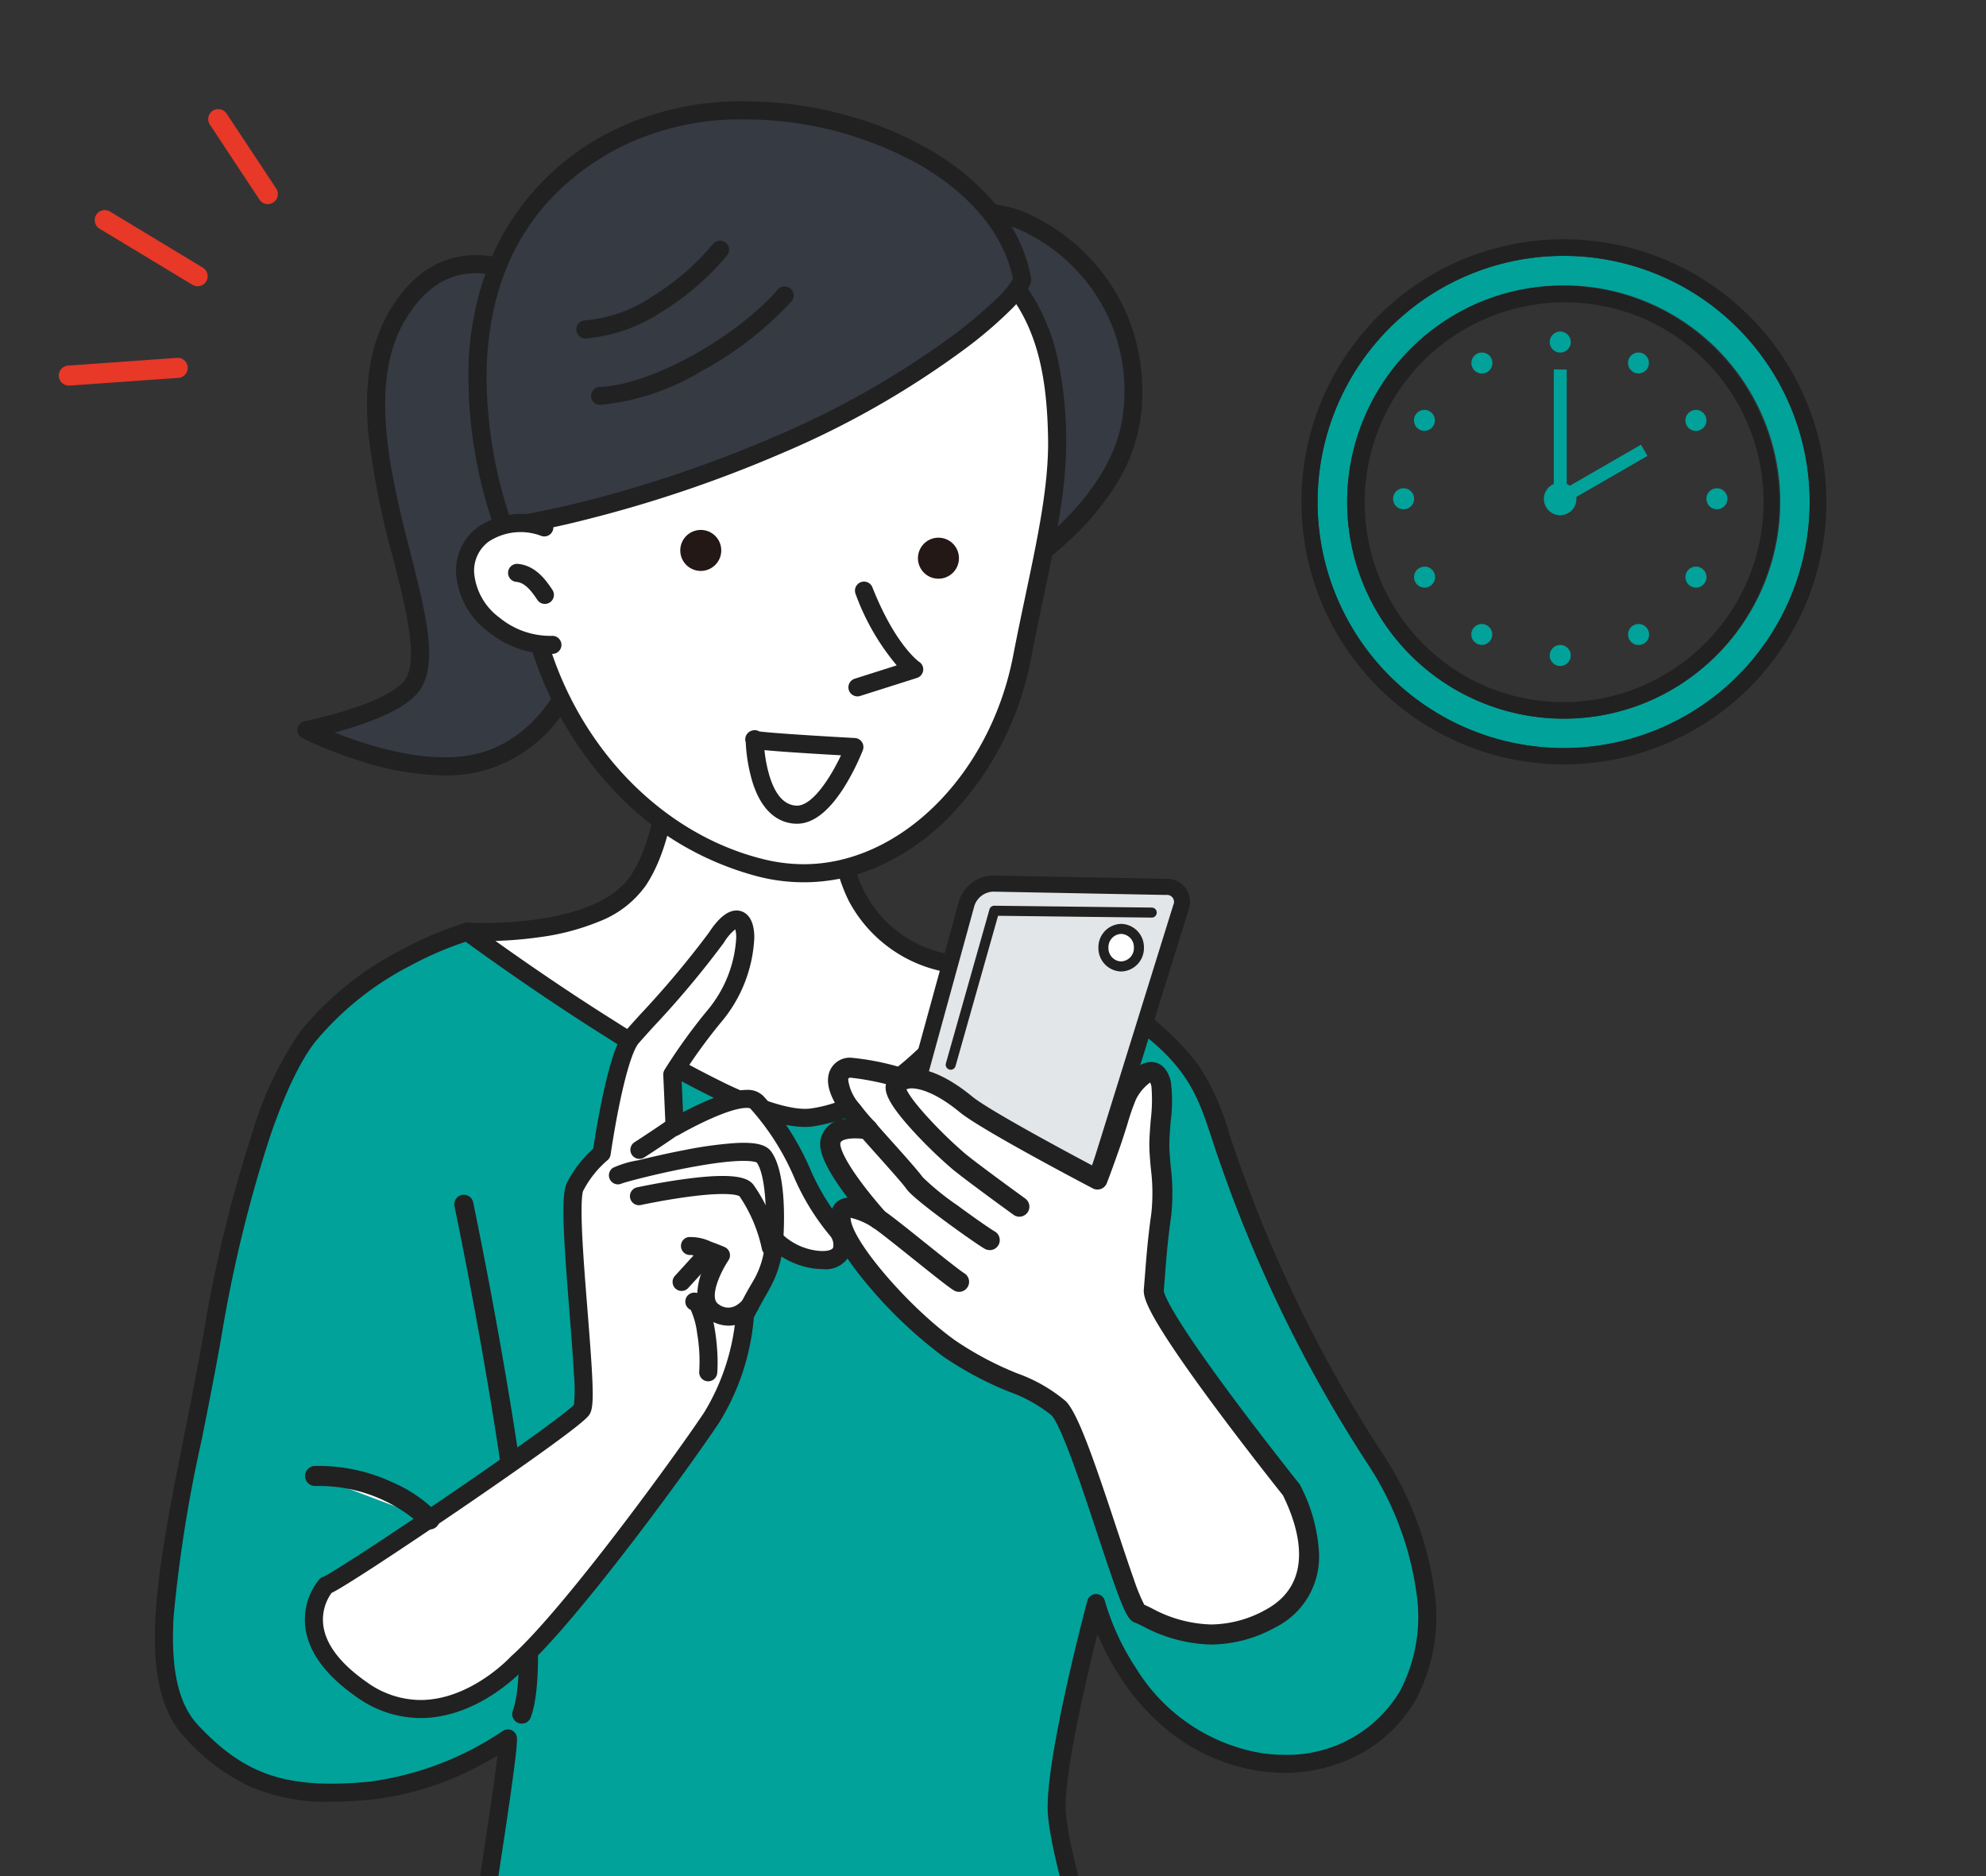
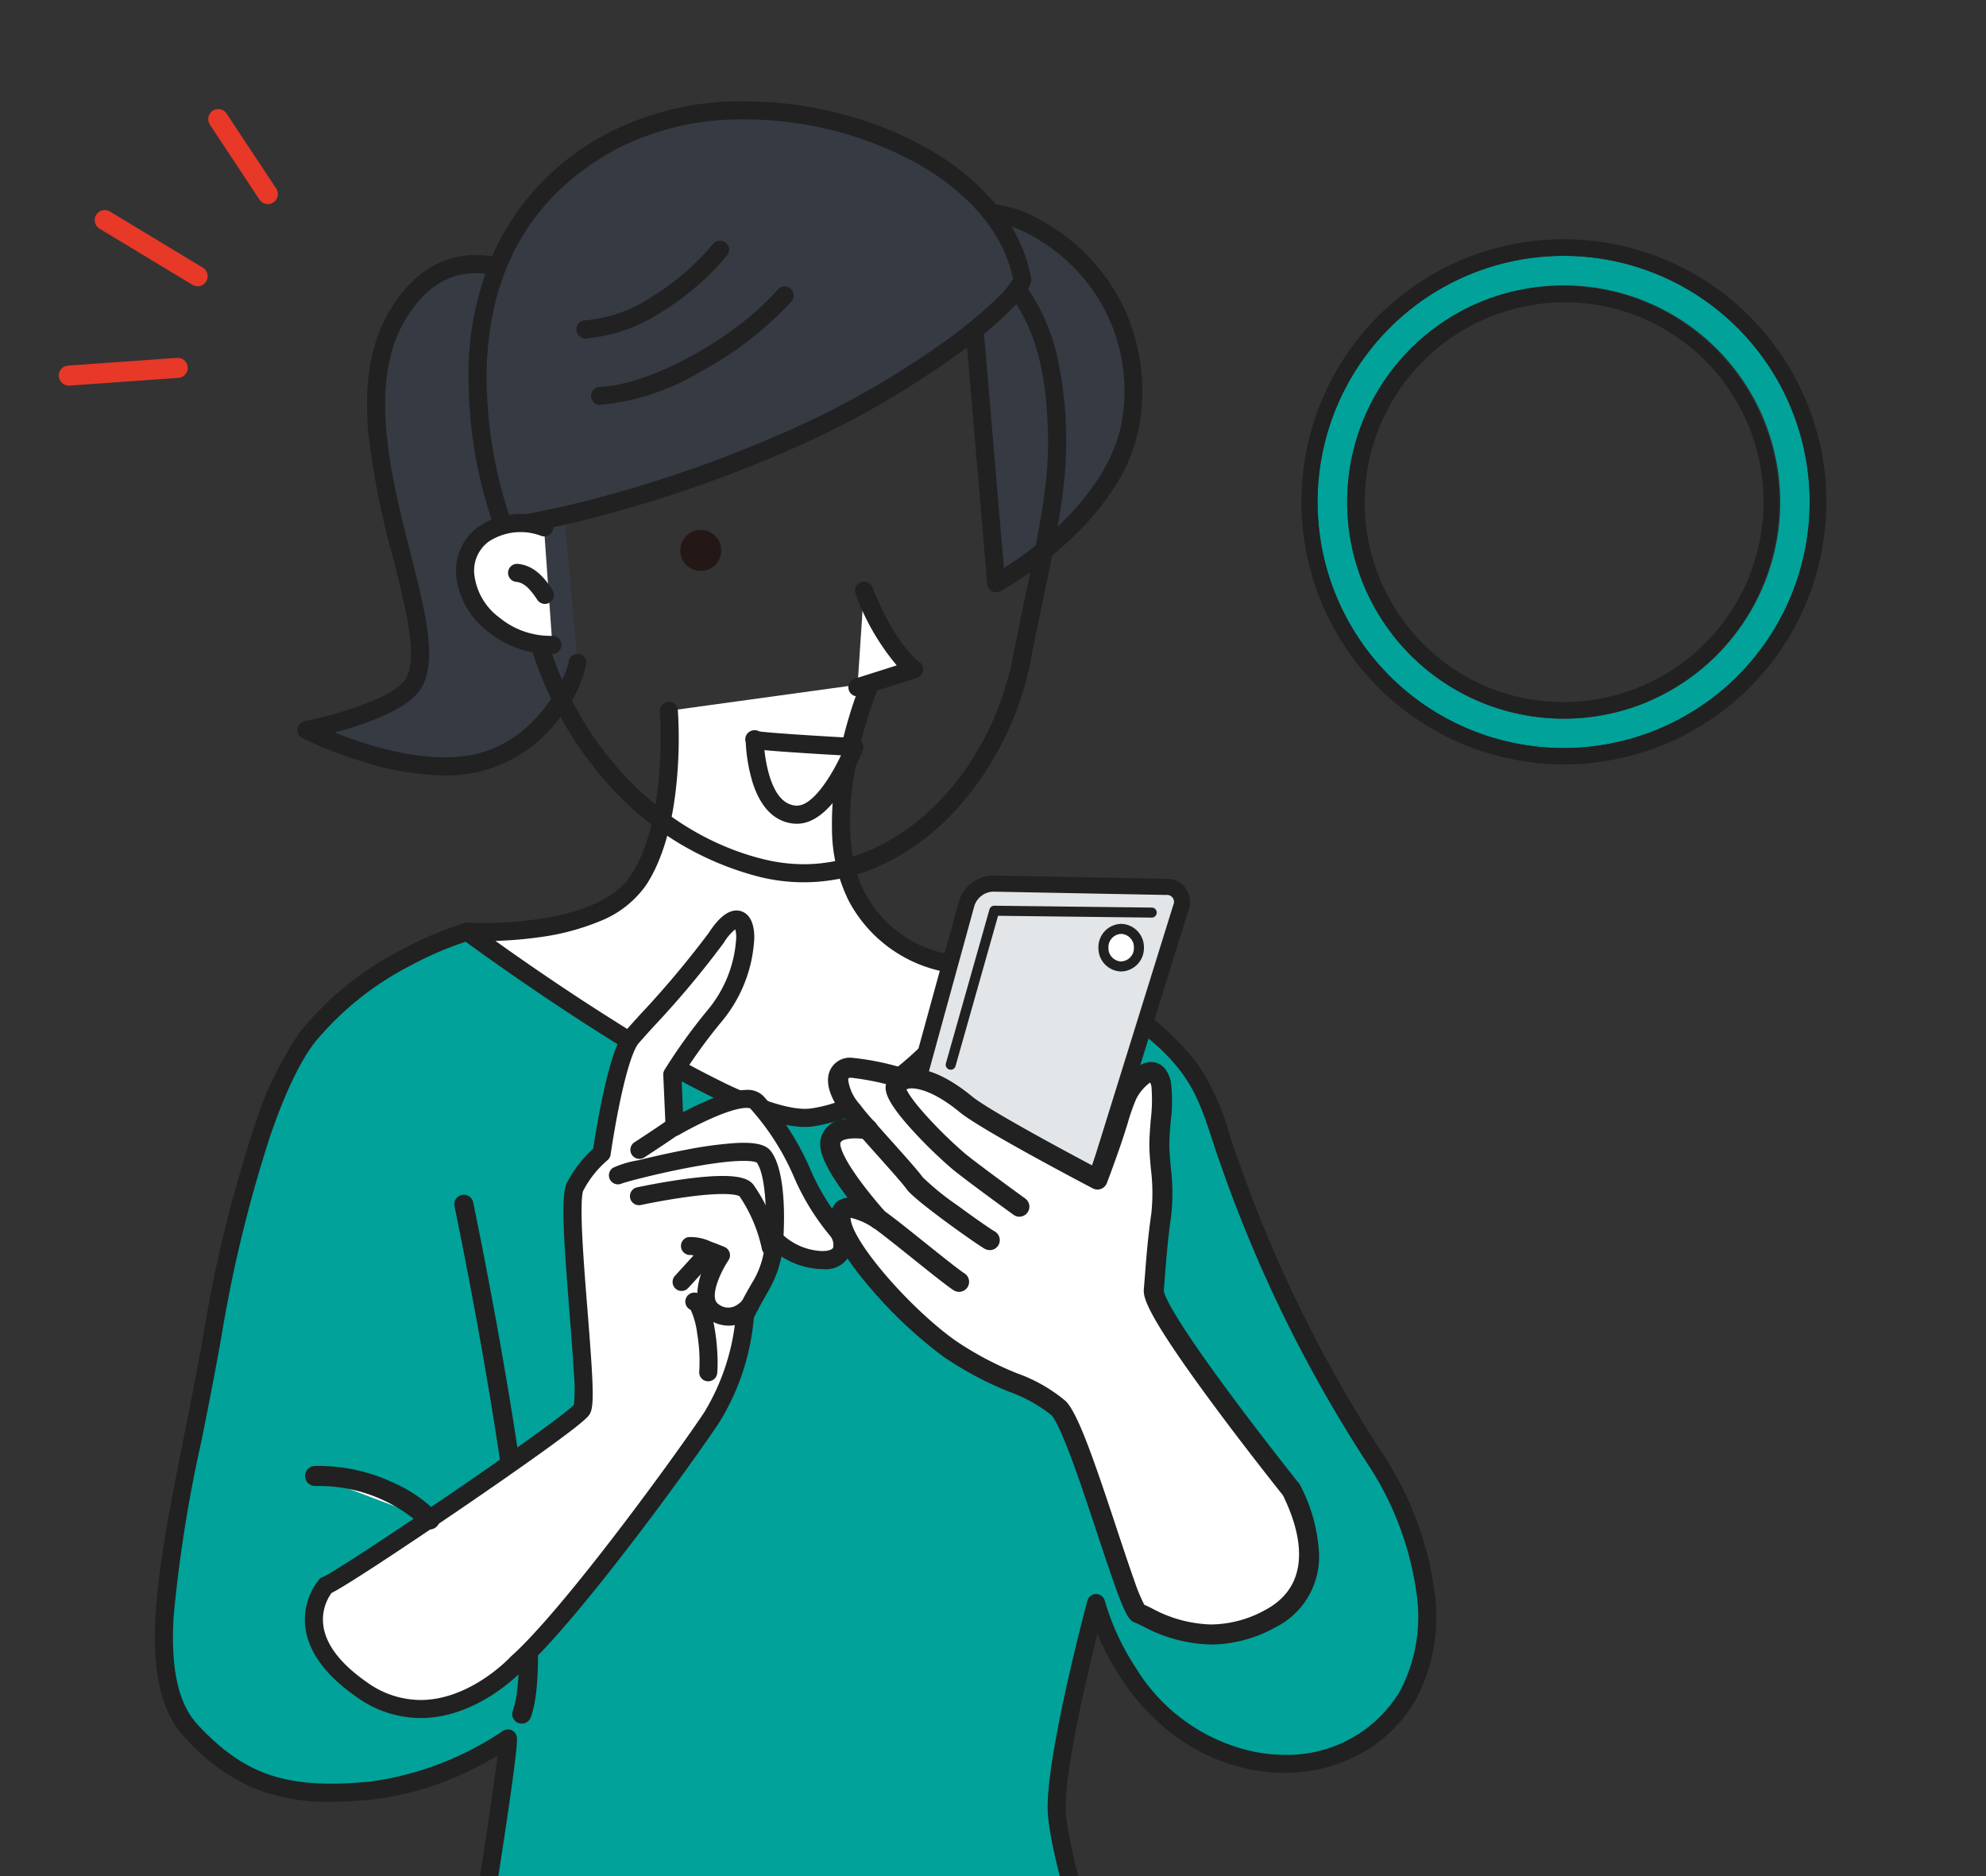
<svg xmlns="http://www.w3.org/2000/svg" width="180" height="170" viewBox="0 0 180 170">
  <rect x="0" y="0" width="180" height="170" fill="#333333" stroke="none" />
  <defs>
    <clipPath id="a">
      <rect width="180" height="170" transform="translate(1005 4522)" fill="none" stroke="#707070" stroke-width="1" />
    </clipPath>
    <clipPath id="b">
      <rect width="159.994" height="168.586" fill="none" />
    </clipPath>
  </defs>
  <g transform="translate(-1005 -4522)" clip-path="url(#a)">
    <g transform="translate(985.833 4523.414)">
      <g transform="translate(0 0)" clip-path="url(#b)">
        <path d="M60.448,175.719s3.517-21.574,3.36-22.991a28.9,28.9,0,0,1-12.389,4.724c-7.817.757-11.874-.666-16.272-5.354-5.3-5.648-1-19.486,1.89-35.9,2.818-16,6.245-24.018,8.661-27.086,5.145-6.532,13.681-9.288,14.437-9.477s4.98,2.207,7.438,3.152,10.511,5.93,20.173,6.429c18.281.946,18.785-6.619,18.785-6.619s5.338-.861,12.1,3.4c8.52,5.371,8.514,8.836,10.591,14.561a123.665,123.665,0,0,0,13.215,26.867c5.329,8.39,5.776,16.5,2.94,21.417s-8.661,7.034-14.173,5.879c-11.108-2.327-14.085-14.259-14.085-14.259s-3.868,14.47-3.553,19.036,4.252,16.22,4.252,16.22Z" transform="translate(1.387 3.383)" fill="#01a29a" />
        <path d="M117.822,176.537H60.448a.819.819,0,0,1-.808-.95c1.117-6.852,2.761-17.351,3.228-21.288-.622.369-1.429.819-2.384,1.283a27.218,27.218,0,0,1-8.986,2.684c-1.359.132-2.567.2-3.693.2a17.581,17.581,0,0,1-7.375-1.379,18.294,18.294,0,0,1-5.88-4.425c-4.558-4.858-2.581-14.8-.078-27.393.59-2.966,1.2-6.034,1.759-9.212a124.589,124.589,0,0,1,4.513-18.518A32.226,32.226,0,0,1,45.055,88.6a28.461,28.461,0,0,1,9.122-7.333,31.254,31.254,0,0,1,5.759-2.432,1.236,1.236,0,0,1,.3-.035c.724,0,2.026.61,4.267,1.689,1.191.573,2.423,1.166,3.365,1.529.521.2,1.241.553,2.154,1C73.582,84.76,80.208,88,87.789,88.395c1.035.054,2.046.081,3,.081,7.509,0,11.184-1.658,12.945-3.05a4.716,4.716,0,0,0,1.978-2.891.794.794,0,0,1,.686-.749,9.227,9.227,0,0,1,1.362-.082,21.46,21.46,0,0,1,11.308,3.6,24.776,24.776,0,0,1,7.314,6.39,21.9,21.9,0,0,1,2.813,6.247c.245.747.5,1.519.8,2.337a123.258,123.258,0,0,0,13.136,26.707,29.831,29.831,0,0,1,4.654,12.356,16.071,16.071,0,0,1-1.7,9.909,12.92,12.92,0,0,1-5.1,4.922,14.447,14.447,0,0,1-6.81,1.675,15.338,15.338,0,0,1-3.141-.327,17.362,17.362,0,0,1-7.224-3.367,20.587,20.587,0,0,1-4.5-4.989,25.106,25.106,0,0,1-2.066-3.891c-1.083,4.35-3.084,12.939-2.861,16.167.305,4.411,4.172,15.9,4.211,16.014a.818.818,0,0,1-.775,1.08ZM61.41,174.9h55.278c-.988-3.022-3.67-11.5-3.935-15.345-.321-4.649,3.419-18.707,3.579-19.3a.818.818,0,0,1,1.585.013,22.43,22.43,0,0,0,2.8,6.053,16.608,16.608,0,0,0,10.661,7.6,13.7,13.7,0,0,0,2.8.292,11.865,11.865,0,0,0,10.491-5.778,14.463,14.463,0,0,0,1.488-8.9,28.2,28.2,0,0,0-4.41-11.665,124.734,124.734,0,0,1-13.293-27.027c-.305-.842-.563-1.626-.812-2.384-1.451-4.413-2.41-7.329-9.445-11.764a19.813,19.813,0,0,0-10.435-3.35c-.216,0-.4.006-.56.014-.564,1.871-3.292,6.758-16.411,6.758-.985,0-2.024-.028-3.087-.083-7.916-.409-14.738-3.747-18.4-5.541-.876-.429-1.569-.768-2.022-.942-1-.386-2.267-.994-3.488-1.582a25.026,25.026,0,0,0-3.524-1.523,30.8,30.8,0,0,0-5.321,2.271,27.608,27.608,0,0,0-8.606,6.9c-.923,1.172-2.374,3.589-4.049,8.453a122.991,122.991,0,0,0-4.449,18.269c-.563,3.2-1.174,6.273-1.766,9.247a126.326,126.326,0,0,0-2.564,16.112c-.274,4.8.434,7.928,2.231,9.842,3.616,3.855,6.885,5.288,12.061,5.287,1.073,0,2.23-.062,3.536-.188a28.288,28.288,0,0,0,11.992-4.575.819.819,0,0,1,1.29.575c.033.3.11.993-1.626,12.242C62.357,169.021,61.7,173.1,61.41,174.9Z" transform="translate(1.387 3.383)" fill="#212121" />
        <path d="M66.61,23.827s-8.166-6.381-13.376,2.492c-6.149,10.472,4.917,28.474,1.375,33.455-1.778,2.5-9.582,4.046-9.582,4.046s8.716,4.417,15.32,3.023,9.29-8.353,9.252-9.11" transform="translate(1.913 0.918)" fill="#353a43" />
        <path d="M57.538,67.936a25.934,25.934,0,0,1-7.57-1.3,37.2,37.2,0,0,1-5.312-2.086.819.819,0,0,1,.211-1.533,41.014,41.014,0,0,0,4.047-1.066c3.545-1.142,4.671-2.151,5.027-2.651,1.286-1.808.136-6.345-1.082-11.149A72.665,72.665,0,0,1,50.627,36.8c-.385-4.5.237-8.064,1.9-10.9s3.777-4.492,6.308-4.974c4.29-.817,8.117,2.126,8.278,2.252a.819.819,0,0,1-1.007,1.291h0c-.034-.026-3.421-2.615-6.975-1.932-2.042.393-3.789,1.8-5.193,4.193-3.366,5.733-1.218,14.206.507,21.014,1.427,5.629,2.554,10.075.829,12.5-.842,1.184-2.819,2.282-5.874,3.265-.641.206-1.261.385-1.819.536,2.94,1.174,8.294,2.9,12.6,1.993,6.071-1.28,8.512-7.6,8.6-8.307a.819.819,0,0,1,1.636-.043,11.031,11.031,0,0,1-2.3,4.845,12.894,12.894,0,0,1-7.605,5.106A14.421,14.421,0,0,1,57.538,67.936Z" transform="translate(1.913 0.918)" fill="#212121" />
        <path d="M102.614,21.146c-5.078-8.679,16.54-3.036,14.847,14.069-.925,9.349-12.335,15.5-12.335,15.5Z" transform="translate(4.327 0.727)" fill="#353a43" />
        <path d="M104.153,16.3a10.829,10.829,0,0,1,4.71,1.337,17.787,17.787,0,0,1,4.983,3.855,17.349,17.349,0,0,1,3.522,5.869,18.2,18.2,0,0,1,.907,7.935,15.382,15.382,0,0,1-2.441,6.723,25.208,25.208,0,0,1-4.336,5.055,33.315,33.315,0,0,1-5.984,4.358.819.819,0,0,1-1.2-.651l-2.5-29.386c-.867-1.548-1.027-2.82-.475-3.782A3.048,3.048,0,0,1,104.153,16.3Zm1.677,33.038a33.539,33.539,0,0,0,4.592-3.5c2.59-2.367,5.772-6.145,6.223-10.7a15.827,15.827,0,0,0-4.013-12.544,16.132,16.132,0,0,0-4.518-3.5,9.342,9.342,0,0,0-3.962-1.156c-.708,0-1.216.179-1.4.491-.247.431-.043,1.272.562,2.3a.818.818,0,0,1,.109.344Z" transform="translate(4.327 0.727)" fill="#212121" />
        <path d="M77.279,60.525s.791,9.91-2.729,15.328-15.535,4.7-15.535,4.7,24.01,17.8,31.2,16.832c9.39-1.265,16.642-13.617,16.642-13.617s-8.782.873-12.575-6.44,1.26-19.317,1.26-19.317" transform="translate(2.507 2.465)" fill="#fff" />
        <path d="M89.612,98.236c-1.8,0-4.315-.769-7.652-2.337A102.568,102.568,0,0,1,71.484,90.02c-6.849-4.3-12.9-8.77-12.957-8.815a.819.819,0,0,1,.537-1.475c.115.007,11.58.629,14.8-4.324,3.325-5.118,2.607-14.72,2.6-14.817a.818.818,0,0,1,1.632-.13,40.59,40.59,0,0,1-.044,5.76c-.332,4.325-1.279,7.716-2.815,10.079a9.279,9.279,0,0,1-4.277,3.325,21.621,21.621,0,0,1-5.38,1.418,36.052,36.052,0,0,1-4.015.34c2.339,1.669,6.4,4.5,10.8,7.257a100.916,100.916,0,0,0,10.3,5.781c4.311,2.025,6.431,2.286,7.45,2.149,4.6-.619,8.7-4.15,11.327-7a42.736,42.736,0,0,0,3.914-4.965,16.916,16.916,0,0,1-3.561-.525A12.5,12.5,0,0,1,93.56,77.7a14.857,14.857,0,0,1-1.494-6.458,29.05,29.05,0,0,1,.627-6.482,40.824,40.824,0,0,1,2.1-7.072.819.819,0,1,1,1.509.635,39.953,39.953,0,0,0-2.01,6.79c-.689,3.434-1.123,8.274.722,11.833a10.757,10.757,0,0,0,7.138,5.534,14.714,14.714,0,0,0,4.63.469.819.819,0,0,1,.786,1.229,42.085,42.085,0,0,1-4.9,6.474A30.571,30.571,0,0,1,97.235,95.4a16.5,16.5,0,0,1-6.907,2.792A5.371,5.371,0,0,1,89.612,98.236Z" transform="translate(2.507 2.465)" fill="#212121" />
-         <path d="M112.257,37.608c.095,5.676-1.694,12.139-3.179,19.845-2.258,11.72-12.174,21.9-23.622,19.089C74.8,73.924,67.347,64.479,64.931,54.761c-1.613-6.487-1.158-18.46,2.185-25.342S87.443,13.448,98.378,17.309c10.708,3.779,13.708,10.044,13.879,20.3" transform="translate(2.721 0.696)" fill="#fff" />
        <path d="M92.561,15.569a18.279,18.279,0,0,1,6.09.968,27.276,27.276,0,0,1,6.866,3.43,16.5,16.5,0,0,1,4.444,4.624,18.271,18.271,0,0,1,2.36,5.87,34.994,34.994,0,0,1,.755,7.134c.073,4.361-.92,9.067-2.069,14.516-.373,1.766-.758,3.593-1.125,5.5A28.068,28.068,0,0,1,102.688,71.7a21.136,21.136,0,0,1-6.11,4.461,16.67,16.67,0,0,1-11.318,1.18A27.3,27.3,0,0,1,71.493,68.86a33.007,33.007,0,0,1-7.357-13.9,43.466,43.466,0,0,1-.788-12.778A37.265,37.265,0,0,1,66.38,29.061c1.452-2.988,5.279-6.365,10.236-9.033a40.678,40.678,0,0,1,7.766-3.2A29.412,29.412,0,0,1,92.561,15.569ZM89.3,76.2c8.741,0,16.9-8.124,18.974-18.9.37-1.918.756-3.752,1.13-5.525,1.129-5.352,2.1-9.975,2.034-14.151-.154-9.214-2.438-15.7-13.333-19.541a16.653,16.653,0,0,0-5.545-.875,33.572,33.572,0,0,0-15.169,4.264c-4.6,2.474-8.252,5.657-9.54,8.307-3.231,6.651-3.714,18.4-2.127,24.787C68.346,65.1,76.167,73.418,85.651,75.747A15.319,15.319,0,0,0,89.3,76.2Z" transform="translate(2.721 0.696)" fill="#212121" />
        <path d="M109.262,23.481c.23,1.227-8.027,9.035-22.2,15.117s-24.782,7.383-24.782,7.383-9.59-24.4,9.782-34.936c12.882-7,34.842-.163,37.2,12.436" transform="translate(2.545 0.35)" fill="#353a43" />
        <path d="M84.15,7.421a34.61,34.61,0,0,1,8.692,1.123,31.937,31.937,0,0,1,7.9,3.181,22.363,22.363,0,0,1,6.1,5,14.476,14.476,0,0,1,3.22,6.607c.085.451-.038,1.129-1.594,2.743a38.328,38.328,0,0,1-4.418,3.8A80.922,80.922,0,0,1,87.38,39.351a116.053,116.053,0,0,1-17.835,6.015,67.765,67.765,0,0,1-7.17,1.428.819.819,0,0,1-.861-.513,41.192,41.192,0,0,1-2.43-13.82A27.234,27.234,0,0,1,61.62,20.592,23.059,23.059,0,0,1,71.666,10.326,26.211,26.211,0,0,1,84.15,7.421ZM108.434,23.51c-.794-3.987-3.811-7.664-8.508-10.365A32.548,32.548,0,0,0,84.15,9.058a24.579,24.579,0,0,0-11.7,2.706c-7.751,4.215-11.7,11.18-11.728,20.7a40.667,40.667,0,0,0,2.1,12.61c1.036-.16,3.273-.547,6.369-1.308a114.422,114.422,0,0,0,17.546-5.921,80.316,80.316,0,0,0,15.83-8.9,40.454,40.454,0,0,0,4.338-3.61A7.626,7.626,0,0,0,108.434,23.51Z" transform="translate(2.545 0.35)" fill="#212121" />
        <path d="M77.743,45.7a1.857,1.857,0,1,0,2.508-.78,1.857,1.857,0,0,0-2.508.78" transform="translate(3.294 1.899)" fill="#231815" />
-         <path d="M98.407,46.373a1.858,1.858,0,1,0,2.508-.779,1.858,1.858,0,0,0-2.508.779" transform="translate(4.172 1.928)" fill="#231815" />
        <path d="M70.544,34.242a.819.819,0,0,1-.023-1.637c4.519-.13,12.215-4.332,16.145-8.816A.819.819,0,0,1,87.9,24.869a31.569,31.569,0,0,1-8.2,6.341,21.645,21.645,0,0,1-9.134,3.032Z" transform="translate(2.997 1.034)" fill="#212121" />
        <path d="M69.261,28.391a.819.819,0,0,1-.014-1.637,12.926,12.926,0,0,0,6.138-2.194,22.511,22.511,0,0,0,5.483-4.749.819.819,0,0,1,1.273,1.029,24.212,24.212,0,0,1-5.9,5.113,14.709,14.709,0,0,1-6.971,2.439Z" transform="translate(2.943 0.864)" fill="#212121" />
        <path d="M93.515,49.956c2.232,5.654,4.555,7.16,4.555,7.16l-5.137,1.629" transform="translate(3.949 2.123)" fill="#fff" />
        <path d="M92.932,59.564a.819.819,0,0,1-.247-1.6l3.808-1.208a21.358,21.358,0,0,1-3.739-6.5.819.819,0,0,1,1.523-.6c2.041,5.17,4.146,6.708,4.242,6.776a.807.807,0,0,1,.37.79.82.82,0,0,1-.572.675l-5.137,1.629A.818.818,0,0,1,92.932,59.564Z" transform="translate(3.949 2.123)" fill="#212121" />
        <path d="M84,62.9s.073,6.679,3.749,6.841c2.875.126,5.291-6.133,5.291-6.133S83.3,63.088,84,62.9" transform="translate(3.568 2.672)" fill="#fff" />
        <path d="M84,62.076a.819.819,0,0,1,.414.113c1.053.151,5.562.432,8.668.6A.818.818,0,0,1,93.8,63.9,21.665,21.665,0,0,1,92.2,67.1c-1.415,2.293-2.883,3.456-4.363,3.456l-.122,0c-1.27-.056-2.981-.762-3.926-3.811a15.155,15.155,0,0,1-.6-3.558.831.831,0,0,1,.591-1.078A.818.818,0,0,1,84,62.076Zm7.823,2.279c-.816-.046-1.96-.112-3.119-.186-1.955-.124-3.116-.215-3.818-.283a12.6,12.6,0,0,0,.465,2.37c.532,1.718,1.351,2.613,2.434,2.66h.05C89.269,68.919,90.908,66.291,91.823,64.356Z" transform="translate(3.568 2.672)" fill="#212121" />
        <path d="M65.969,44.49c-3.695-1.222-7.308.682-7.145,4.226s4.161,6.6,7.907,6.43" transform="translate(2.499 1.875)" fill="#fff" />
        <path d="M66.428,55.972a8.993,8.993,0,0,1-5.5-2.007,7.268,7.268,0,0,1-2.917-5.211,4.906,4.906,0,0,1,1.949-4.261,6.823,6.823,0,0,1,6.27-.78.819.819,0,1,1-.514,1.554,5.269,5.269,0,0,0-4.768.53,3.271,3.271,0,0,0-1.3,2.881,5.645,5.645,0,0,0,2.3,4.006,7.258,7.258,0,0,0,4.75,1.644.818.818,0,1,1,.075,1.635C66.656,55.969,66.542,55.972,66.428,55.972Z" transform="translate(2.499 1.875)" fill="#212121" />
        <path d="M63.96,150.381a.866.866,0,0,1-.812-1.162c.774-2.115,1.124-8.268-1.6-25.572C59.9,113.21,57.885,103.6,57.865,103.5a.865.865,0,0,1,1.693-.356c.02.1,2.045,9.753,3.7,20.232.971,6.165,1.626,11.408,1.945,15.584.412,5.39.273,8.94-.427,10.852A.865.865,0,0,1,63.96,150.381Z" transform="translate(2.495 4.39)" fill="#212121" />
        <path d="M102.782,77.234a2.571,2.571,0,0,1,2.4-1.791l15.689.3a1.35,1.35,0,0,1,1.332,1.847l-9.466,30.42a2.744,2.744,0,0,1-2.459,1.811H95.723A1.374,1.374,0,0,1,94.33,108Z" transform="translate(4.005 3.205)" fill="#e3e6e8" />
        <path d="M105.139,74.715h.054l15.689.3a2.074,2.074,0,0,1,2.013,2.79l-9.466,30.421a3.463,3.463,0,0,1-3.154,2.322H95.723a2.1,2.1,0,0,1-2.1-2.748l8.453-30.764A3.3,3.3,0,0,1,105.139,74.715Zm5.136,34.383a2.021,2.021,0,0,0,1.764-1.3l9.466-30.421a.631.631,0,0,0-.651-.9l-15.69-.3h-.025a1.865,1.865,0,0,0-1.656,1.257L95.031,108.19a.654.654,0,0,0,.692.908Z" transform="translate(4.005 3.205)" fill="#212121" />
        <path d="M132.368,129.705s-12.663-15.832-12.473-18.1.289-4.128.672-6.808c.336-2.354-.185-4.638-.169-6.472.015-1.583.422-4.364.16-5.415-.567-2.27-2.329-.439-3.086.99-.357.674-.87,2.6-1.459,4.3-.659,1.909-1.224,3.379-1.224,3.379s-10.01-5.243-11.915-6.808c-3.656-3-5.518-2.283-5.518-2.283s-4.618-1.407-5.46-.944c-2.179,1.2,2.089,5.5,2.089,5.5s-3.158-.591-3.4,1.135c-.273,1.912,4.35,7,4.35,7s-3.782-2.458-3.4.189,5.863,8.7,9.835,11.536,8.014,3.514,9.9,5.405,6.278,18.26,7.244,18.582c1.26.42,5.838,3.8,11.968.472,5.512-2.992,3.149-9.133,1.89-11.653" transform="translate(3.848 3.886)" fill="#fff" />
        <path d="M125.077,143.718h0a13.689,13.689,0,0,1-6.177-1.658c-.28-.138-.545-.268-.677-.312-.771-.257-1.157-1.158-3.435-8.028-.793-2.39-1.612-4.862-2.378-6.91-1.118-2.993-1.622-3.7-1.786-3.863a13.19,13.19,0,0,0-3.847-2.137,30.993,30.993,0,0,1-5.944-3.171,40.229,40.229,0,0,1-6.422-5.981c-1.584-1.819-3.527-4.365-3.784-6.166A2.07,2.07,0,0,1,91,103.776a1.621,1.621,0,0,1,1.143-.544q-.112-.147-.224-.3c-2.211-2.977-2.339-4.214-2.243-4.886a2.357,2.357,0,0,1,2.289-1.954q-.077-.1-.153-.2c-1.1-1.483-1.563-2.67-1.425-3.631a1.964,1.964,0,0,1,2.064-1.718,23.643,23.643,0,0,1,4.93,1.007,3.288,3.288,0,0,1,.557-.045c1.089,0,2.929.445,5.509,2.566,1.359,1.118,7.622,4.517,10.848,6.226.223-.6.527-1.445.854-2.39.219-.635.426-1.294.626-1.931a18.238,18.238,0,0,1,.889-2.5c.138-.261,1.393-2.544,2.982-2.544.5,0,1.407.228,1.789,1.759a14.094,14.094,0,0,1-.017,3.674c-.057.737-.111,1.433-.116,1.97-.005.624.058,1.33.126,2.079a19.282,19.282,0,0,1,.034,4.513c-.3,2.1-.426,3.7-.558,5.4q-.051.648-.107,1.339c.013.136.173.852,1.873,3.465,1.031,1.585,2.46,3.609,4.246,6.016,3.052,4.112,6.126,7.959,6.157,8a.909.909,0,0,1,.1.161,15,15,0,0,1,1.69,6.032,7.152,7.152,0,0,1-3.959,6.827A12.162,12.162,0,0,1,125.077,143.718Zm-6.048-3.606c.194.082.414.19.673.317a11.881,11.881,0,0,0,5.375,1.471h0a10.367,10.367,0,0,0,4.967-1.341c4.562-2.476,2.957-7.518,1.553-10.363-.457-.573-3.39-4.265-6.267-8.15-1.836-2.479-3.293-4.553-4.331-6.165-1.847-2.87-2.058-3.788-2.01-4.353.038-.462.074-.913.108-1.349.135-1.724.262-3.353.571-5.513a17.591,17.591,0,0,0-.045-4.093c-.071-.794-.139-1.544-.133-2.258.006-.6.062-1.325.121-2.094a15.042,15.042,0,0,0,.066-3.092,1.734,1.734,0,0,0-.117-.34,4.228,4.228,0,0,0-1.284,1.536,19.753,19.753,0,0,0-.762,2.193c-.194.619-.414,1.321-.642,1.981-.656,1.9-1.229,3.393-1.235,3.408a.909.909,0,0,1-1.27.479c-.412-.216-10.116-5.3-12.07-6.912-2.364-1.942-3.833-2.152-4.355-2.152a1.378,1.378,0,0,0-.275.023.724.724,0,0,1-.575.013,23.922,23.922,0,0,0-4.636-1,1.346,1.346,0,0,0-.166.008.182.182,0,0,0-.1.151,4.106,4.106,0,0,0,1.074,2.274A16.507,16.507,0,0,0,94.631,96.4a.909.909,0,0,1-.813,1.534,6.2,6.2,0,0,0-.99-.082c-.3,0-1.287.033-1.347.453-.012.084-.061.9,1.895,3.534,1.082,1.458,2.217,2.71,2.228,2.723a.909.909,0,0,1-1.168,1.374,6.1,6.1,0,0,0-2.026-.887,1.646,1.646,0,0,0,.017.185c.31,2.168,5.351,7.988,9.463,10.925a29.508,29.508,0,0,0,5.614,2.984,14.222,14.222,0,0,1,4.405,2.518c1.106,1.106,2.541,5.266,4.6,11.487.585,1.763,1.137,3.428,1.6,4.728A16.594,16.594,0,0,0,119.029,140.112Z" transform="translate(3.848 3.886)" fill="#212121" />
        <path d="M96.274,93.051c-.294,1.219,4.356,5.716,5.742,6.85s5.455,4.072,5.455,4.072" transform="translate(4.09 3.954)" fill="#fff" />
        <path d="M107.47,104.882a.9.9,0,0,1-.531-.172c-.167-.121-4.106-2.966-5.5-4.105a41.345,41.345,0,0,1-3.6-3.483c-2.426-2.649-2.613-3.624-2.454-4.284a.909.909,0,0,1,1.784.339c.038.144.312.9,2.217,2.94a39.358,39.358,0,0,0,3.2,3.08c1.351,1.1,5.371,4.009,5.412,4.039a.909.909,0,0,1-.533,1.646Z" transform="translate(4.09 3.954)" fill="#212121" />
        <path d="M93.846,96.814c.441.567,3.593,3.972,4.223,4.854s5.927,4.665,6.808,5.17" transform="translate(3.987 4.114)" fill="#fff" />
        <path d="M104.877,107.747a.9.9,0,0,1-.451-.12c-.5-.287-2.11-1.409-3.588-2.5-3-2.221-3.384-2.754-3.509-2.929-.353-.5-1.712-2.012-2.7-3.12-.809-.9-1.314-1.468-1.5-1.7a.909.909,0,1,1,1.435-1.116c.154.2.767.882,1.416,1.607,1.133,1.266,2.418,2.7,2.829,3.276a23.628,23.628,0,0,0,3.123,2.533c1.523,1.126,3.013,2.156,3.4,2.375a.909.909,0,0,1-.452,1.7Z" transform="translate(3.987 4.114)" fill="#212121" />
        <path d="M94.753,104.614c1.009.631,6.3,5.044,7.312,5.673" transform="translate(4.026 4.445)" fill="#fff" />
        <path d="M102.064,111.2a.9.9,0,0,1-.481-.138c-.512-.32-1.756-1.308-3.743-2.9-1.457-1.166-3.109-2.488-3.569-2.775a.909.909,0,1,1,.964-1.542c.512.32,1.755,1.308,3.741,2.9,1.458,1.167,3.111,2.489,3.571,2.776a.909.909,0,0,1-.482,1.68Z" transform="translate(4.026 4.445)" fill="#212121" />
        <path d="M101.042,92.213a.455.455,0,0,1-.438-.578l3.95-13.953a.453.453,0,0,1,.443-.331l14.289.168a.455.455,0,0,1-.011.909l-13.942-.164-3.855,13.618A.455.455,0,0,1,101.042,92.213Z" transform="translate(4.293 3.306)" fill="#212121" />
        <path d="M117.533,81.086a1.61,1.61,0,1,1-1.608-1.7,1.657,1.657,0,0,1,1.608,1.7" transform="translate(4.857 3.373)" fill="#fff" />
        <path d="M1.608-.455A2.113,2.113,0,0,1,3.67,1.7,2.113,2.113,0,0,1,1.608,3.859,2.113,2.113,0,0,1-.455,1.7,2.113,2.113,0,0,1,1.608-.455Zm0,3.4A1.2,1.2,0,0,0,2.761,1.7,1.2,1.2,0,0,0,1.608.454,1.2,1.2,0,0,0,.454,1.7,1.2,1.2,0,0,0,1.608,2.95Z" transform="translate(119.176 82.757)" fill="#212121" />
        <path d="M46.772,138.913c.84-.105,22.467-14.7,23.2-15.957S68.4,104.688,69.343,102.8a9.872,9.872,0,0,1,2.415-3.045s1.259-8.818,2.729-10.5,6.089-6.615,7.663-9.029,2.625-1.994,2.625,0a11.942,11.942,0,0,1-2.835,7.139,50.445,50.445,0,0,0-3.779,5.249l.21,4.76s6.194-3.6,7.454-2.24a23.3,23.3,0,0,1,4.095,6.4,21.115,21.115,0,0,0,3.149,5.145c.9,1.2.839,2.939-1.68,2.729a6.352,6.352,0,0,1-3.989-1.89,8.692,8.692,0,0,1-1.191,4.2c-1.259,2.2-1.47,2.729-1.47,2.729a20.864,20.864,0,0,1-3.009,9.239c-2.73,4.094-12.808,17.952-17.638,22.256,0,0-6.824,7.454-14.067,2.414s-3.255-9.448-3.255-9.448" transform="translate(1.941 3.338)" fill="#fff" />
        <path d="M55.333,150.929a9.984,9.984,0,0,1-5.774-1.9c-2.837-1.973-4.406-4.12-4.665-6.383a5.759,5.759,0,0,1,1.271-4.287.819.819,0,0,1,.394-.241c.669-.293,5.394-3.343,11.486-7.5,6.964-4.748,10.639-7.476,11.2-8.075a14.75,14.75,0,0,0-.007-2.832c-.083-1.57-.239-3.529-.4-5.6-.567-7.118-.774-10.592-.228-11.684a10.834,10.834,0,0,1,2.383-3.1c.105-.7.387-2.474.776-4.362,1.041-5.04,1.839-5.953,2.1-6.252.323-.369.8-.894,1.346-1.5a86.183,86.183,0,0,0,6.248-7.434c.891-1.365,1.716-2.028,2.522-2.028.377,0,1.607.179,1.607,2.476A12.771,12.771,0,0,1,82.563,87.9a48.647,48.647,0,0,0-3.571,4.936l.14,3.189c1.519-.8,4.12-2.017,5.763-2.017a1.991,1.991,0,0,1,1.533.572,23.95,23.95,0,0,1,4.271,6.7,20.62,20.62,0,0,0,3.018,4.9l.008.01a2.764,2.764,0,0,1,.479,2.846,2.442,2.442,0,0,1-2.415,1.211c-.149,0-.306-.007-.467-.02a7.135,7.135,0,0,1-3.269-1.123,10.069,10.069,0,0,1-1.131,3.023c-.912,1.6-1.259,2.286-1.374,2.527a21.453,21.453,0,0,1-3.134,9.489C79.442,128.6,69.5,142.2,64.667,146.532,64.261,146.965,60.4,150.929,55.333,150.929Zm-8.056-11.337a4.126,4.126,0,0,0-.753,2.9c.214,1.765,1.549,3.514,3.97,5.2a8.379,8.379,0,0,0,4.839,1.6c4.536,0,8.122-3.859,8.157-3.9a.82.82,0,0,1,.059-.058c4.762-4.244,14.925-18.235,17.5-22.1a20.185,20.185,0,0,0,2.872-8.829.823.823,0,0,1,.057-.259,31.1,31.1,0,0,1,1.519-2.831,8,8,0,0,0,1.083-3.769.818.818,0,0,1,1.434-.564,5.6,5.6,0,0,0,3.44,1.613c.671.056,1.166-.06,1.281-.291a1.282,1.282,0,0,0-.323-1.131l-.008-.01a21.7,21.7,0,0,1-3.265-5.372,22.721,22.721,0,0,0-3.913-6.1.747.747,0,0,0-.335-.051c-1.577,0-4.946,1.76-6.111,2.438a.819.819,0,0,1-1.229-.671l-.21-4.76a.819.819,0,0,1,.122-.468,50.661,50.661,0,0,1,3.853-5.35,11.185,11.185,0,0,0,2.637-6.606,2.709,2.709,0,0,0-.087-.764,4.5,4.5,0,0,0-1.034,1.211,85,85,0,0,1-6.4,7.636c-.544.6-1.015,1.125-1.329,1.484-.233.267-.869,1.336-1.729,5.5-.488,2.363-.8,4.555-.806,4.577a.819.819,0,0,1-.3.528,9.146,9.146,0,0,0-2.189,2.768c-.055.123-.229.77-.092,3.808.092,2.047.293,4.572.488,7.014.537,6.745.624,8.672.21,9.381-.129.222-.345.592-4.045,3.261-2.006,1.447-4.763,3.37-7.762,5.414-2.79,1.9-5.625,3.795-7.779,5.2C48.666,138.818,47.713,139.382,47.277,139.592Z" transform="translate(1.941 3.338)" fill="#212121" />
        <path d="M86.277,107.485l-.055,0a.818.818,0,0,1-.762-.871c.171-2.551,0-5.772-.763-6.88-.146-.076-1.219-.483-6.227.471-2.915.555-5.607,1.275-6,1.422a.819.819,0,0,1-.817-1.415,9.064,9.064,0,0,1,2.293-.685c.82-.2,2.471-.6,4.308-.947a35.639,35.639,0,0,1,4.528-.615c1.79-.095,2.751.134,3.213.765,1.391,1.9,1.194,6.6,1.1,7.992A.819.819,0,0,1,86.277,107.485Z" transform="translate(3.064 4.196)" fill="#212121" />
        <path d="M85.884,108.1a.819.819,0,0,1-.8-.64,13.512,13.512,0,0,0-2.036-4.8c-.1-.061-.915-.452-4.751.068-2.168.294-4.188.73-4.209.735a.819.819,0,0,1-.347-1.6c.09-.02,2.238-.483,4.555-.786,4.482-.586,5.564-.045,6.031.561a14.732,14.732,0,0,1,2.354,5.465.819.819,0,0,1-.8,1Z" transform="translate(3.141 4.319)" fill="#212121" />
        <path d="M0,3.233a.815.815,0,0,1-.552-.214A.819.819,0,0,1-.6,1.862L1.6-.552A.818.818,0,0,1,2.757-.6.819.819,0,0,1,2.809.552L.6,2.966A.816.816,0,0,1,0,3.233Z" transform="translate(80.942 112.332)" fill="#212121" />
        <path d="M81.873,114.166a3.28,3.28,0,0,1-1.758-.542,2.361,2.361,0,0,1-1.066-1.549,6.355,6.355,0,0,1,.938-3.882,6.817,6.817,0,0,0-1.523-.435.819.819,0,0,1-.251-1.617,4.279,4.279,0,0,1,2.062.416c.647.229,1.207.469,1.23.479a.818.818,0,0,1,.356,1.211c-.572.85-1.407,2.552-1.209,3.493a.721.721,0,0,0,.338.5,1.405,1.405,0,0,0,1.544.11,2.345,2.345,0,0,0,.706-.619l0,0,1.351.924a3.944,3.944,0,0,1-1.2,1.087A3.009,3.009,0,0,1,81.873,114.166Z" transform="translate(3.329 4.544)" fill="#212121" />
        <path d="M80.011,119q-.036,0-.072,0a.819.819,0,0,1-.744-.887,15.024,15.024,0,0,0-.187-3.446,7.305,7.305,0,0,0-.581-2.135.819.819,0,0,1,.324-1.57,1.118,1.118,0,0,1,.838.4c.958,1.045,1.41,4.9,1.237,6.9A.819.819,0,0,1,80.011,119Z" transform="translate(3.346 4.75)" fill="#212121" />
        <path d="M73.968,99.5A.819.819,0,0,1,73.522,98c.026-.017,2.654-1.719,3.352-2.266a.819.819,0,0,1,1.01,1.288c-.756.593-3.362,2.281-3.473,2.352A.815.815,0,0,1,73.968,99.5Z" transform="translate(3.143 4.095)" fill="#212121" />
        <line y1="0.703" x2="9.87" transform="translate(25.404 31.914)" fill="#fff" />
        <path d="M0,1.612A.909.909,0,0,1-.907.767.909.909,0,0,1-.065-.2l9.87-.7a.909.909,0,0,1,.971.842.909.909,0,0,1-.842.971l-9.87.7Z" transform="translate(25.404 31.914)" fill="#e73828" />
        <line x1="4.493" y1="6.788" transform="translate(38.948 9.38)" fill="#fff" />
        <path d="M4.494,7.7a.908.908,0,0,1-.759-.407L-.758.5A.909.909,0,0,1-.5-.758.909.909,0,0,1,.758-.5L5.251,6.286A.909.909,0,0,1,4.494,7.7Z" transform="translate(38.948 9.38)" fill="#e73828" />
        <line x1="8.418" y1="5.085" transform="translate(28.661 18.53)" fill="#fff" />
        <path d="M8.417,5.994a.9.9,0,0,1-.469-.131L-.47.778A.909.909,0,0,1-.778-.47.909.909,0,0,1,.47-.778L8.888,4.307a.909.909,0,0,1-.471,1.687Z" transform="translate(28.661 18.53)" fill="#e73828" />
        <path d="M63.343,48.439a3.68,3.68,0,0,1,2.52,1.994" transform="translate(2.691 2.058)" fill="#fff" />
        <path d="M65.863,51.252a.818.818,0,0,1-.682-.365c-.639-.959-1.182-1.567-1.913-1.633a.818.818,0,1,1,.149-1.63c1.657.151,2.613,1.585,3.126,2.355a.819.819,0,0,1-.68,1.273Z" transform="translate(2.691 2.058)" fill="#212121" />
        <path d="M45.77,126.938a14.664,14.664,0,0,1,10.394,3.936" transform="translate(1.945 5.393)" fill="#fff" />
        <path d="M56.164,131.784a.907.907,0,0,1-.684-.31,13.836,13.836,0,0,0-9.682-3.627.909.909,0,0,1-.055-1.817,15.926,15.926,0,0,1,7.144,1.522,12.678,12.678,0,0,1,3.961,2.724.909.909,0,0,1-.683,1.508Z" transform="translate(1.945 5.393)" fill="#212121" />
      </g>
    </g>
    <g transform="translate(1127.499 4548.309)">
      <path d="M22.3,2.677a19.634,19.634,0,0,0-7.639,37.715A19.634,19.634,0,0,0,29.944,4.218,19.5,19.5,0,0,0,22.3,2.677M22.3,0A22.3,22.3,0,1,1,0,22.3,22.3,22.3,0,0,1,22.3,0Z" transform="translate(-3.081 -3.125)" fill="#01a29a" />
      <path d="M22.3,0a22.3,22.3,0,1,0,22.3,22.3A22.3,22.3,0,0,0,22.3,0m0,41.933A19.634,19.634,0,0,1,14.665,4.218,19.634,19.634,0,0,1,29.944,40.391,19.5,19.5,0,0,1,22.3,41.933M22.3-1.5A23.8,23.8,0,0,1,39.137,39.137,23.8,23.8,0,1,1,13.038.371,23.657,23.657,0,0,1,22.3-1.5Zm0,41.933A18.134,18.134,0,0,0,29.36,5.6,18.134,18.134,0,0,0,15.25,39.01,18.011,18.011,0,0,0,22.3,40.433Z" transform="translate(-3.081 -3.125)" fill="#212121" />
-       <path d="M42.652,27.5a.952.952,0,1,0,.952.952.952.952,0,0,0-.952-.952m7.123,1.9h-.067a.946.946,0,1,0,.067,0Zm-14.245,0a.952.952,0,1,0,.846.475.952.952,0,0,0-.846-.475m6.537,1.537V41.312a1.474,1.474,0,1,0,2.039,1.177l6.447-3.722-.586-1.015-6.447,3.722a1.457,1.457,0,0,0-.282-.164V30.94ZM30.376,34.6h-.067a.948.948,0,1,0,.067,0Zm24.551,0a.952.952,0,1,0,.5,1.775h0a.952.952,0,0,0-.5-1.775M28.452,41.7a.952.952,0,1,0,.952.952.952.952,0,0,0-.952-.952m28.4,0a.952.952,0,1,0,.952.952.952.952,0,0,0-.952-.952M30.332,48.8a.952.952,0,1,0,.847.475.952.952,0,0,0-.847-.475m24.641,0h-.067a.951.951,0,0,0-.431,1.774h0a.952.952,0,1,0,.5-1.775ZM35.574,54h-.067a.948.948,0,1,0,.067,0ZM49.73,54a.952.952,0,1,0,.846.475A.95.95,0,0,0,49.73,54m-7.078,1.9a.952.952,0,1,0,.952.952.952.952,0,0,0-.952-.952" transform="translate(-23.738 -23.765)" fill="#01a29a" />
    </g>
  </g>
</svg>